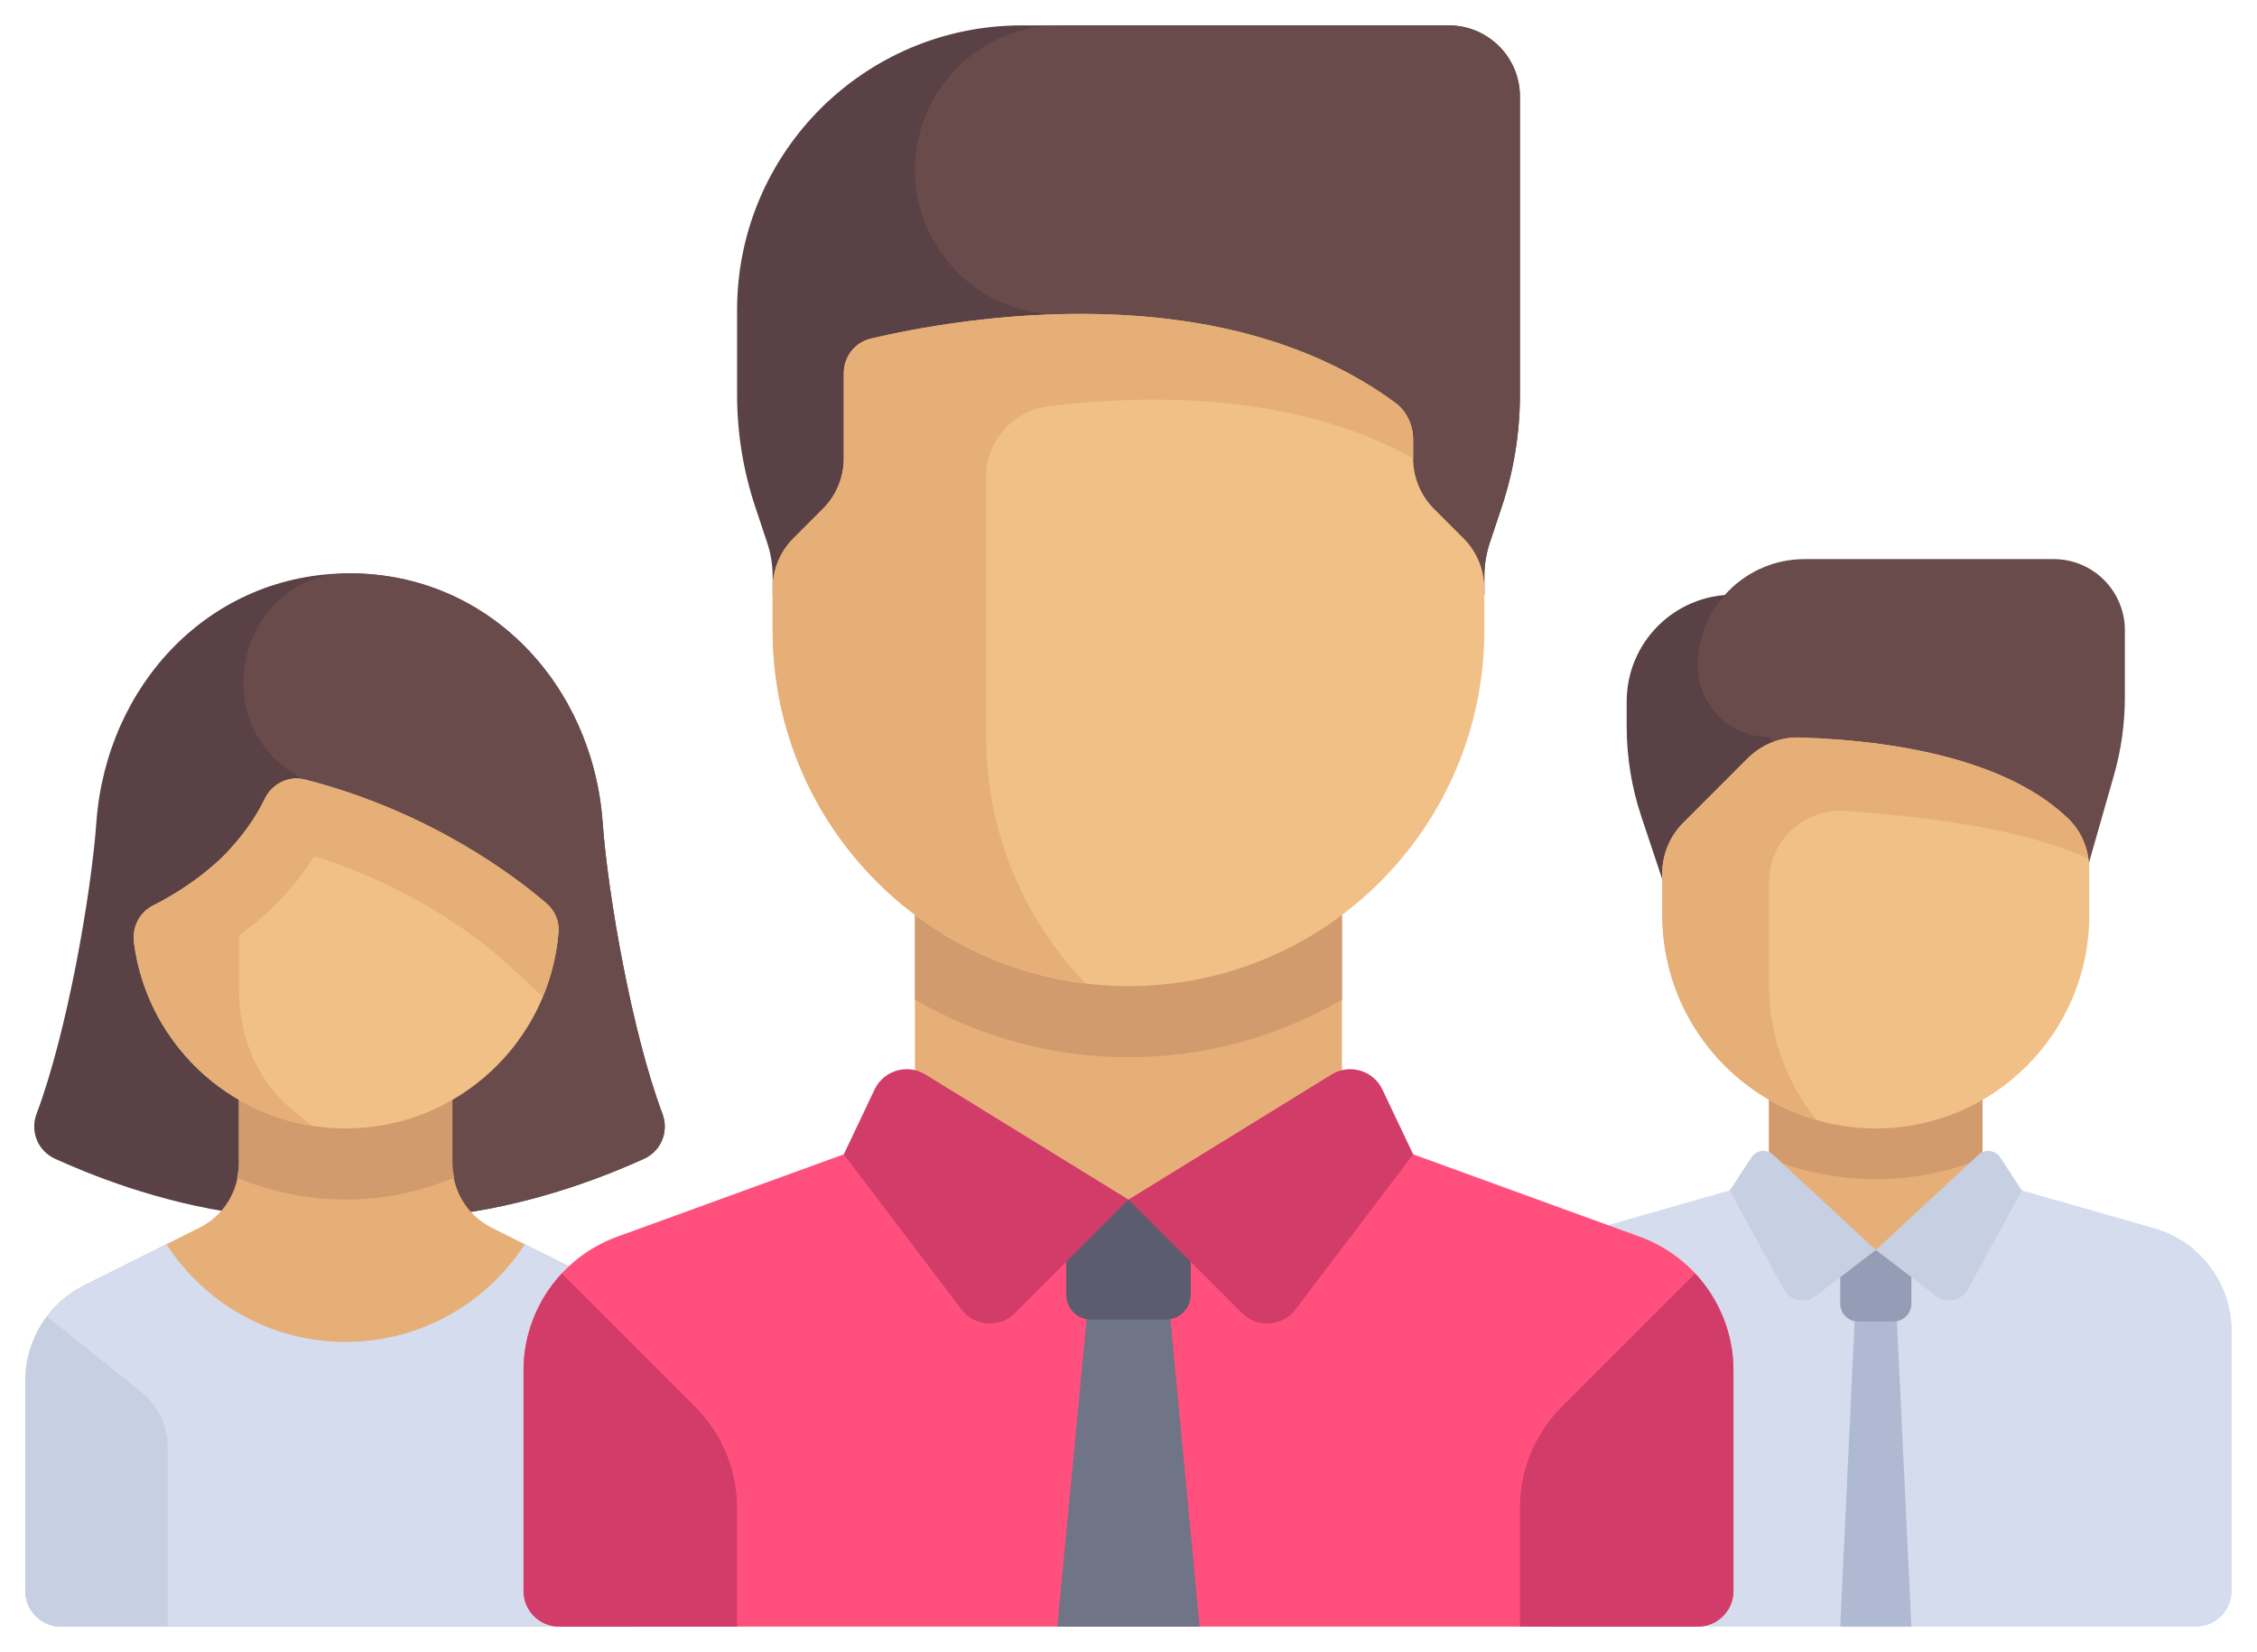
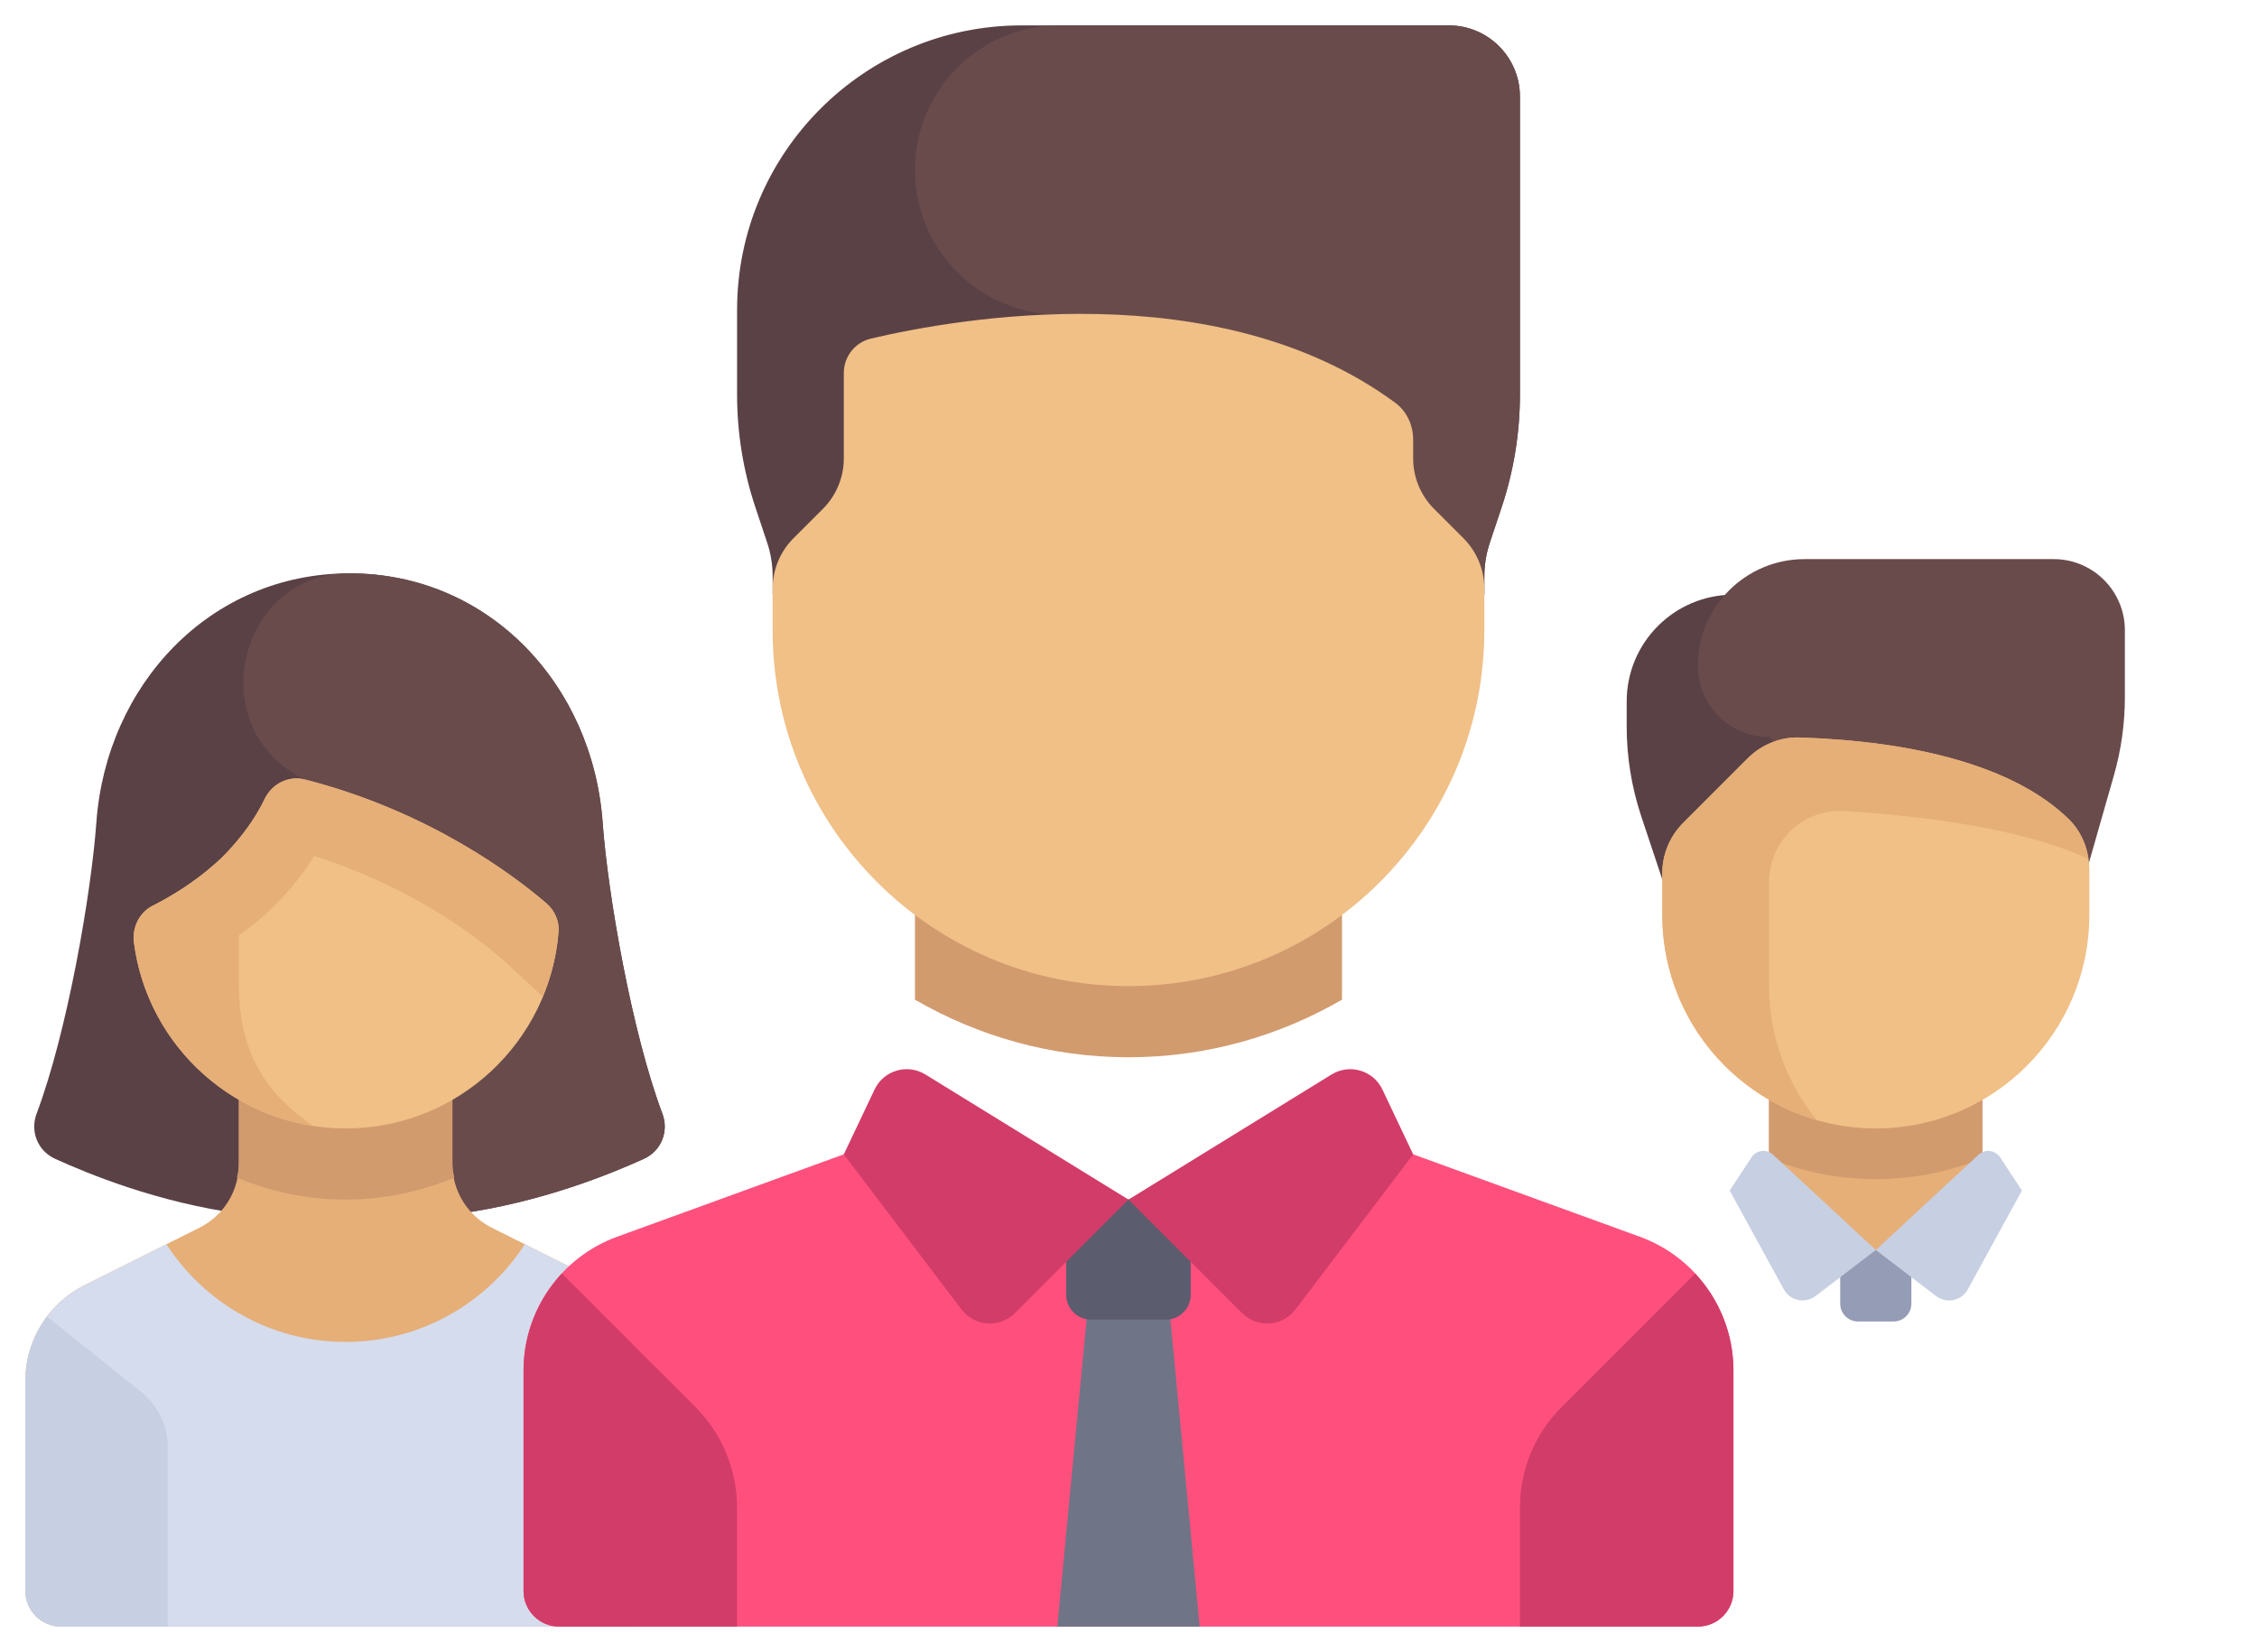
<svg xmlns="http://www.w3.org/2000/svg" viewBox="5599 5239.354 89 65.146" data-guides="{&quot;vertical&quot;:[],&quot;horizontal&quot;:[]}">
  <path fill="#5A4146" stroke="none" fill-opacity="1" stroke-width="1" stroke-opacity="1" font-size-adjust="none" id="tSvg1112905541d" title="Path 73" d="M 5663.145 5267.016 C 5663.145 5267.344 5663.145 5267.672 5663.145 5268.001C 5663.145 5269.207 5663.339 5270.406 5663.721 5271.551C 5664.464 5273.781 5665.208 5276.011 5665.951 5278.242C 5667.354 5278.242 5668.757 5278.242 5670.161 5278.242C 5670.161 5273.097 5670.161 5267.951 5670.161 5262.806C 5669.225 5262.806 5668.29 5262.806 5667.354 5262.806C 5665.029 5262.806 5663.145 5264.691 5663.145 5267.016Z" />
  <path fill="#694B4B" stroke="none" fill-opacity="1" stroke-width="1" stroke-opacity="1" font-size-adjust="none" id="tSvgb2079204da" title="Path 74" d="M 5682.358 5269.931 C 5681.566 5272.701 5680.775 5275.472 5679.984 5278.242C 5676.242 5274.968 5672.5 5271.694 5668.758 5268.419C 5667.208 5268.419 5665.951 5267.163 5665.951 5265.613C 5665.951 5263.288 5667.836 5261.403 5670.161 5261.403C 5673.435 5261.403 5676.709 5261.403 5679.983 5261.403C 5681.533 5261.403 5682.79 5262.66 5682.79 5264.21C 5682.79 5265.089 5682.79 5265.968 5682.79 5266.847C 5682.79 5267.89 5682.645 5268.928 5682.358 5269.931Z" />
  <path fill="#E6AF78" stroke="none" fill-opacity="1" stroke-width="1" stroke-opacity="1" font-size-adjust="none" id="tSvg183a32d6b20" title="Path 75" d="M 5677.175 5282.452 C 5674.369 5282.452 5671.562 5282.452 5668.756 5282.452C 5668.756 5284.523 5668.756 5286.593 5668.756 5288.663C 5671.562 5288.663 5674.369 5288.663 5677.175 5288.663C 5677.175 5286.593 5677.175 5284.523 5677.175 5282.452Z" />
  <path fill="#D29B6E" stroke="none" fill-opacity="1" stroke-width="1" stroke-opacity="1" font-size-adjust="none" id="tSvg995886d34f" title="Path 76" d="M 5668.756 5285.029 C 5670.057 5285.558 5671.476 5285.856 5672.966 5285.856C 5674.454 5285.856 5675.874 5285.558 5677.175 5285.029C 5677.175 5284.17 5677.175 5283.311 5677.175 5282.452C 5674.369 5282.452 5671.562 5282.452 5668.756 5282.452C 5668.756 5283.311 5668.756 5284.17 5668.756 5285.029Z" />
-   <path fill="#D5DCED" stroke="none" fill-opacity="1" stroke-width="1" stroke-opacity="1" font-size-adjust="none" id="tSvgd238459ee1" title="Path 77" d="M 5683.947 5287.79 C 5681.69 5287.145 5679.434 5286.5 5677.177 5285.856C 5675.774 5286.787 5674.371 5287.718 5672.968 5288.649C 5671.564 5287.718 5670.161 5286.787 5668.758 5285.855C 5666.502 5286.5 5664.245 5287.145 5661.989 5287.79C 5660.181 5288.306 5658.935 5289.958 5658.935 5291.837C 5658.935 5295.257 5658.935 5298.677 5658.935 5302.097C 5658.935 5302.872 5659.564 5303.5 5660.339 5303.5C 5668.758 5303.5 5677.177 5303.5 5685.597 5303.5C 5686.372 5303.5 5687 5302.872 5687 5302.097C 5687 5298.677 5687 5295.257 5687 5291.837C 5687 5289.958 5685.754 5288.306 5683.947 5287.79Z" />
-   <path fill="#AFB9D2" stroke="none" fill-opacity="1" stroke-width="1" stroke-opacity="1" font-size-adjust="none" id="tSvg12a14386307" title="Path 78" d="M 5674.371 5303.5 C 5673.435 5303.5 5672.5 5303.5 5671.565 5303.5C 5671.798 5298.554 5672.032 5293.608 5672.266 5288.662C 5672.734 5288.662 5673.202 5288.662 5673.669 5288.662C 5673.903 5293.608 5674.137 5298.554 5674.371 5303.5Z" />
  <path fill="#F0C087" stroke="none" fill-opacity="1" stroke-width="1" stroke-opacity="1" font-size-adjust="none" id="tSvg2283c38557" title="Path 79" d="M 5672.968 5283.855 C 5668.318 5283.855 5664.549 5280.085 5664.549 5275.435C 5664.549 5274.887 5664.549 5274.339 5664.549 5273.791C 5664.549 5273.047 5664.845 5272.333 5665.371 5271.807C 5666.219 5270.959 5667.067 5270.11 5667.915 5269.262C 5668.454 5268.724 5669.191 5268.414 5669.953 5268.438C 5674.438 5268.579 5678.408 5269.54 5680.579 5271.66C 5681.11 5272.179 5681.388 5272.905 5681.388 5273.647C 5681.388 5274.243 5681.388 5274.839 5681.388 5275.435C 5681.388 5280.085 5677.618 5283.855 5672.968 5283.855Z" />
  <path fill="#E6AF78" stroke="none" fill-opacity="1" stroke-width="1" stroke-opacity="1" font-size-adjust="none" id="tSvgcf1c3213e7" title="Path 80" d="M 5668.758 5274.14 C 5668.758 5272.521 5670.118 5271.234 5671.733 5271.337C 5674.566 5271.518 5678.77 5271.991 5681.349 5273.232C 5681.264 5272.64 5681.01 5272.081 5680.579 5271.66C 5678.408 5269.54 5674.438 5268.579 5669.953 5268.438C 5669.952 5268.438 5669.952 5268.438 5669.952 5268.438C 5669.191 5268.414 5668.454 5268.724 5667.915 5269.262C 5667.067 5270.11 5666.219 5270.958 5665.371 5271.807C 5664.845 5272.333 5664.549 5273.047 5664.549 5273.791C 5664.549 5274.339 5664.549 5274.887 5664.549 5275.435C 5664.549 5279.275 5667.122 5282.507 5670.635 5283.52C 5669.466 5282.077 5668.759 5280.245 5668.759 5278.242C 5668.759 5276.874 5668.759 5275.507 5668.758 5274.14Z" />
  <path fill="#959CB5" stroke="none" fill-opacity="1" stroke-width="1" stroke-opacity="1" font-size-adjust="none" id="tSvgf59deec9f7" title="Path 81" d="M 5673.669 5291.468 C 5673.202 5291.468 5672.734 5291.468 5672.266 5291.468C 5671.879 5291.468 5671.565 5291.154 5671.565 5290.767C 5671.565 5290.065 5671.565 5289.364 5671.565 5288.662C 5672.5 5288.662 5673.435 5288.662 5674.371 5288.662C 5674.371 5289.364 5674.371 5290.065 5674.371 5290.767C 5674.371 5291.154 5674.057 5291.468 5673.669 5291.468Z" />
  <path fill="#C7CFE2" stroke="none" fill-opacity="1" stroke-width="1" stroke-opacity="1" font-size-adjust="none" id="tSvg15b3118de8d" title="Path 82" d="M 5672.969 5288.649 C 5672.176 5289.255 5671.383 5289.86 5670.59 5290.466C 5670.181 5290.779 5669.588 5290.653 5669.341 5290.201C 5668.629 5288.902 5667.918 5287.604 5667.207 5286.305C 5667.493 5285.868 5667.78 5285.431 5668.066 5284.995C 5668.256 5284.704 5668.662 5284.655 5668.917 5284.891C 5670.268 5286.144 5671.618 5287.396 5672.969 5288.649Z" />
  <path fill="#C7CFE2" stroke="none" fill-opacity="1" stroke-width="1" stroke-opacity="1" font-size-adjust="none" id="tSvgfa2452091e" title="Path 83" d="M 5672.969 5288.649 C 5673.762 5289.255 5674.554 5289.86 5675.347 5290.466C 5675.757 5290.779 5676.349 5290.654 5676.597 5290.201C 5677.308 5288.902 5678.019 5287.604 5678.73 5286.305C 5678.444 5285.868 5678.158 5285.432 5677.872 5284.995C 5677.681 5284.704 5677.275 5284.655 5677.02 5284.891C 5675.67 5286.144 5674.319 5287.396 5672.969 5288.649Z" />
  <path fill="#5A4146" stroke="none" fill-opacity="1" stroke-width="1" stroke-opacity="1" font-size-adjust="none" id="tSvgb1ce56e380" title="Path 84" d="M 5625.118 5283.269 C 5623.919 5280.092 5622.968 5274.63 5622.762 5271.786C 5622.372 5266.375 5618.294 5261.964 5612.781 5261.964C 5607.268 5261.964 5603.19 5266.375 5602.8 5271.786C 5602.594 5274.63 5601.643 5280.092 5600.444 5283.269C 5600.18 5283.969 5600.485 5284.742 5601.175 5285.054C 5602.459 5285.636 5605.199 5286.777 5608.503 5287.222C 5611.355 5287.222 5614.207 5287.222 5617.059 5287.222C 5620.347 5286.776 5623.106 5285.635 5624.387 5285.054C 5625.077 5284.742 5625.382 5283.969 5625.118 5283.269Z" />
  <path fill="#694B4B" stroke="none" fill-opacity="1" stroke-width="1" stroke-opacity="1" font-size-adjust="none" id="tSvg8f73594860" title="Path 85" d="M 5624.39 5285.054 C 5625.08 5284.742 5625.385 5283.969 5625.12 5283.269C 5623.922 5280.092 5622.97 5274.63 5622.765 5271.786C 5622.374 5266.375 5618.296 5261.964 5612.784 5261.964C 5612.77 5261.964 5612.756 5261.964 5612.742 5261.964C 5608.512 5261.981 5607.017 5267.75 5610.659 5269.902C 5610.877 5270.032 5611.018 5270.094 5611.018 5270.094C 5612.081 5275.803 5613.144 5281.513 5614.207 5287.222C 5615.158 5287.222 5616.11 5287.222 5617.061 5287.222C 5620.35 5286.776 5623.109 5285.635 5624.39 5285.054Z" />
  <path fill="#E6AF78" stroke="none" fill-opacity="1" stroke-width="1" stroke-opacity="1" font-size-adjust="none" id="tSvg2528565092" title="Path 86" d="M 5622.931 5290.039 C 5621.417 5289.282 5619.904 5288.525 5618.39 5287.769C 5617.439 5287.293 5616.838 5286.321 5616.839 5285.258C 5616.839 5283.855 5616.839 5282.452 5616.839 5281.048C 5614.032 5281.048 5611.226 5281.048 5608.419 5281.048C 5608.419 5282.452 5608.419 5283.855 5608.419 5285.258C 5608.419 5286.321 5607.819 5287.293 5606.868 5287.768C 5605.354 5288.525 5603.841 5289.282 5602.327 5290.039C 5600.901 5290.752 5600 5292.209 5600 5293.804C 5600 5296.568 5600 5299.332 5600 5302.096C 5600 5302.871 5600.628 5303.5 5601.403 5303.5C 5608.887 5303.5 5616.371 5303.5 5623.855 5303.5C 5624.63 5303.5 5625.258 5302.871 5625.258 5302.096C 5625.258 5299.332 5625.258 5296.568 5625.258 5293.804C 5625.258 5292.209 5624.357 5290.752 5622.931 5290.039Z" />
  <path fill="#D29B6E" stroke="none" fill-opacity="1" stroke-width="1" stroke-opacity="1" font-size-adjust="none" id="tSvg4860a09ce0" title="Path 87" d="M 5612.629 5286.661 C 5614.14 5286.661 5615.587 5286.35 5616.914 5285.795C 5616.879 5285.618 5616.839 5285.443 5616.839 5285.258C 5616.839 5283.855 5616.839 5282.452 5616.839 5281.048C 5614.033 5281.048 5611.226 5281.048 5608.42 5281.048C 5608.42 5282.452 5608.42 5283.855 5608.42 5285.258C 5608.42 5285.444 5608.379 5285.62 5608.344 5285.798C 5609.671 5286.35 5611.118 5286.661 5612.629 5286.661Z" />
  <path fill="#D5DCED" stroke="none" fill-opacity="1" stroke-width="1" stroke-opacity="1" font-size-adjust="none" id="tSvg8a904444ad" title="Path 88" d="M 5622.931 5290.039 C 5621.853 5289.5 5620.774 5288.961 5619.696 5288.421C 5618.196 5290.738 5615.594 5292.274 5612.629 5292.274C 5609.664 5292.274 5607.062 5290.738 5605.562 5288.421C 5604.484 5288.961 5603.405 5289.5 5602.327 5290.039C 5600.901 5290.752 5600 5292.209 5600 5293.804C 5600 5296.568 5600 5299.332 5600 5302.096C 5600 5302.871 5600.628 5303.5 5601.403 5303.5C 5608.887 5303.5 5616.371 5303.5 5623.855 5303.5C 5624.63 5303.5 5625.258 5302.871 5625.258 5302.096C 5625.258 5299.332 5625.258 5296.568 5625.258 5293.804C 5625.258 5292.209 5624.357 5290.752 5622.931 5290.039Z" />
  <path fill="#F0C087" stroke="none" fill-opacity="1" stroke-width="1" stroke-opacity="1" font-size-adjust="none" id="tSvg426aebd3e4" title="Path 89" d="M 5612.631 5283.855 C 5608.351 5283.855 5604.816 5280.66 5604.282 5276.525C 5604.205 5275.926 5604.493 5275.338 5605.032 5275.066C 5605.678 5274.741 5606.617 5274.191 5607.516 5273.389C 5608.517 5272.496 5609.104 5271.554 5609.436 5270.863C 5609.721 5270.267 5610.378 5269.93 5611.018 5270.094C 5615.958 5271.354 5619.322 5273.924 5620.542 5274.974C 5620.87 5275.255 5621.059 5275.671 5621.025 5276.102C 5620.685 5280.44 5617.057 5283.855 5612.631 5283.855Z" />
  <path fill="#E6AF78" stroke="none" fill-opacity="1" stroke-width="1" stroke-opacity="1" font-size-adjust="none" id="tSvg247fced580" title="Path 90" d="M 5620.542 5274.974 C 5619.322 5273.924 5615.958 5271.354 5611.017 5270.094C 5610.378 5269.93 5609.721 5270.267 5609.435 5270.863C 5609.184 5271.386 5608.769 5272.053 5608.153 5272.734C 5608.153 5272.736 5608.152 5272.737 5608.152 5272.739C 5607.961 5272.956 5607.758 5273.173 5607.516 5273.389C 5606.617 5274.191 5605.678 5274.741 5605.032 5275.066C 5604.492 5275.339 5604.205 5275.926 5604.282 5276.525C 5604.762 5280.239 5607.668 5283.195 5611.355 5283.759C 5609.675 5282.616 5608.422 5281.044 5608.422 5278.242C 5608.422 5277.575 5608.422 5276.908 5608.422 5276.241C 5608.741 5276.006 5609.062 5275.771 5609.384 5275.483C 5610.164 5274.787 5610.845 5273.982 5611.391 5273.116C 5615.17 5274.295 5617.733 5276.26 5618.704 5277.095C 5618.97 5277.328 5619.63 5277.936 5620.402 5278.661C 5620.734 5277.861 5620.954 5277.003 5621.025 5276.102C 5621.059 5275.671 5620.87 5275.256 5620.542 5274.974Z" />
  <path fill="#C7CFE2" stroke="none" fill-opacity="1" stroke-width="1" stroke-opacity="1" font-size-adjust="none" id="tSvg1ac9d39007" title="Path 91" d="M 5600.855 5291.275 C 5600.315 5291.992 5600 5292.872 5600 5293.804C 5600 5296.568 5600 5299.332 5600 5302.097C 5600 5302.872 5600.628 5303.5 5601.403 5303.5C 5602.806 5303.5 5604.21 5303.5 5605.613 5303.5C 5605.613 5301.143 5605.613 5298.786 5605.613 5296.429C 5605.613 5295.577 5605.225 5294.77 5604.56 5294.238C 5603.325 5293.25 5602.09 5292.262 5600.855 5291.275Z" />
  <path fill="#FF507D" stroke="none" fill-opacity="1" stroke-width="1" stroke-opacity="1" font-size-adjust="none" id="tSvg1739d09661e" title="Path 92" d="M 5663.659 5288.124 C 5659.746 5286.701 5655.832 5285.278 5651.919 5283.855C 5649.112 5284.79 5646.306 5285.726 5643.499 5286.661C 5640.693 5285.726 5637.886 5284.79 5635.08 5283.855C 5631.167 5285.278 5627.253 5286.701 5623.339 5288.124C 5621.121 5288.931 5619.645 5291.039 5619.645 5293.399C 5619.645 5296.298 5619.645 5299.197 5619.645 5302.097C 5619.645 5302.872 5620.273 5303.5 5621.048 5303.5C 5636.015 5303.5 5650.983 5303.5 5665.951 5303.5C 5666.726 5303.5 5667.354 5302.872 5667.354 5302.097C 5667.354 5299.197 5667.354 5296.298 5667.354 5293.399C 5667.354 5291.039 5665.878 5288.931 5663.659 5288.124Z" />
  <path fill="#707487" stroke="none" fill-opacity="1" stroke-width="1" stroke-opacity="1" font-size-adjust="none" id="tSvg7b5578e3a3" title="Path 93" d="M 5642.03 5289.468 C 5641.584 5294.145 5641.139 5298.822 5640.693 5303.5C 5642.564 5303.5 5644.435 5303.5 5646.306 5303.5C 5645.861 5298.822 5645.415 5294.145 5644.97 5289.468C 5643.99 5289.468 5643.01 5289.468 5642.03 5289.468Z" />
  <path fill="#5B5D6E" stroke="none" fill-opacity="1" stroke-width="1" stroke-opacity="1" font-size-adjust="none" id="tSvg40b28ba6b7" title="Path 94" d="M 5644.972 5291.395 C 5643.99 5291.395 5643.007 5291.395 5642.025 5291.395C 5641.483 5291.395 5641.043 5290.956 5641.043 5290.413C 5641.043 5289.163 5641.043 5287.912 5641.043 5286.661C 5642.68 5286.661 5644.317 5286.661 5645.954 5286.661C 5645.954 5287.912 5645.954 5289.163 5645.954 5290.413C 5645.954 5290.956 5645.514 5291.395 5644.972 5291.395Z" />
  <path fill="#D23C69" stroke="none" fill-opacity="1" stroke-width="1" stroke-opacity="1" font-size-adjust="none" id="tSvg2bdb7be665" title="Path 95" d="M 5665.844 5289.575 C 5666.792 5290.592 5667.355 5291.946 5667.355 5293.399C 5667.355 5296.298 5667.355 5299.197 5667.355 5302.096C 5667.355 5302.872 5666.727 5303.5 5665.952 5303.5C 5663.613 5303.5 5661.274 5303.5 5658.935 5303.5C 5658.935 5301.936 5658.935 5300.372 5658.935 5298.809C 5658.935 5297.32 5659.527 5295.892 5660.579 5294.84C 5662.334 5293.085 5664.089 5291.33 5665.844 5289.575Z" />
  <path fill="#5A4146" stroke="none" fill-opacity="1" stroke-width="1" stroke-opacity="1" font-size-adjust="none" id="tSvg45656bcf0d" title="Path 96" d="M 5658.935 5254.916 C 5658.935 5250.998 5658.935 5247.08 5658.935 5243.161C 5658.935 5241.611 5657.679 5240.355 5656.129 5240.355C 5650.516 5240.355 5644.903 5240.355 5639.29 5240.355C 5633.091 5240.355 5628.065 5245.381 5628.065 5251.581C 5628.065 5252.693 5628.065 5253.804 5628.065 5254.916C 5628.065 5256.425 5628.308 5257.923 5628.785 5259.354C 5628.94 5259.821 5629.096 5260.288 5629.252 5260.755C 5629.395 5261.184 5629.468 5261.634 5629.468 5262.086C 5629.468 5262.326 5629.468 5262.566 5629.468 5262.806C 5638.823 5262.806 5648.177 5262.806 5657.532 5262.806C 5657.532 5262.566 5657.532 5262.326 5657.532 5262.086C 5657.532 5261.634 5657.605 5261.184 5657.748 5260.755C 5657.904 5260.288 5658.06 5259.821 5658.215 5259.354C 5658.692 5257.923 5658.935 5256.424 5658.935 5254.916Z" />
  <path fill="#694B4B" stroke="none" fill-opacity="1" stroke-width="1" stroke-opacity="1" font-size-adjust="none" id="tSvg1456ec2504b" title="Path 97" d="M 5635.08 5246.055 C 5635.08 5249.204 5637.632 5251.756 5640.781 5251.756C 5641.044 5251.756 5641.307 5251.756 5641.57 5251.756C 5641.697 5255.439 5641.824 5259.123 5641.951 5262.806C 5647.144 5262.806 5652.338 5262.806 5657.532 5262.806C 5657.532 5262.566 5657.532 5262.326 5657.532 5262.086C 5657.532 5261.633 5657.604 5261.184 5657.748 5260.755C 5657.903 5260.288 5658.059 5259.821 5658.215 5259.354C 5658.692 5257.923 5658.935 5256.424 5658.935 5254.916C 5658.935 5250.998 5658.935 5247.08 5658.935 5243.161C 5658.935 5241.611 5657.678 5240.355 5656.128 5240.355C 5651.012 5240.355 5645.896 5240.355 5640.781 5240.355C 5637.632 5240.355 5635.08 5242.907 5635.08 5246.055Z" />
-   <path fill="#E6AF78" stroke="none" fill-opacity="1" stroke-width="1" stroke-opacity="1" font-size-adjust="none" id="tSvg13d78a899db" title="Path 98" d="M 5651.917 5274.033 C 5646.304 5274.033 5640.691 5274.033 5635.078 5274.033C 5635.078 5278.242 5635.078 5282.452 5635.078 5286.661C 5640.691 5286.661 5646.304 5286.661 5651.917 5286.661C 5651.917 5282.452 5651.917 5278.242 5651.917 5274.033Z" />
  <path fill="#D29B6E" stroke="none" fill-opacity="1" stroke-width="1" stroke-opacity="1" font-size-adjust="none" id="tSvg9bf4cc69b5" title="Path 99" d="M 5635.08 5278.777 C 5637.559 5280.213 5640.429 5281.048 5643.499 5281.048C 5646.57 5281.048 5649.44 5280.213 5651.919 5278.777C 5651.919 5277.195 5651.919 5275.614 5651.919 5274.032C 5646.306 5274.032 5640.693 5274.032 5635.08 5274.032C 5635.08 5275.614 5635.08 5277.195 5635.08 5278.777Z" />
  <path fill="#D23C69" stroke="none" fill-opacity="1" stroke-width="1" stroke-opacity="1" font-size-adjust="none" id="tSvg14439e77bf6" title="Path 100" d="M 5643.499 5286.661 C 5642.007 5288.153 5640.516 5289.645 5639.024 5291.137C 5638.422 5291.738 5637.428 5291.67 5636.914 5290.993C 5635.367 5288.954 5633.82 5286.916 5632.273 5284.878C 5632.678 5284.026 5633.083 5283.173 5633.487 5282.32C 5633.845 5281.565 5634.78 5281.289 5635.491 5281.727C 5638.16 5283.372 5640.83 5285.017 5643.499 5286.661Z" />
  <path fill="#D23C69" stroke="none" fill-opacity="1" stroke-width="1" stroke-opacity="1" font-size-adjust="none" id="tSvg2649f4e16f" title="Path 101" d="M 5643.5 5286.661 C 5644.992 5288.153 5646.484 5289.645 5647.975 5291.137C 5648.577 5291.738 5649.571 5291.67 5650.085 5290.993C 5651.632 5288.954 5653.179 5286.916 5654.726 5284.878C 5654.321 5284.026 5653.917 5283.173 5653.512 5282.32C 5653.154 5281.565 5652.22 5281.289 5651.508 5281.727C 5648.839 5283.372 5646.169 5285.017 5643.5 5286.661Z" />
  <path fill="#F0C087" stroke="none" fill-opacity="1" stroke-width="1" stroke-opacity="1" font-size-adjust="none" id="tSvg74ebc3f134" title="Path 102" d="M 5643.499 5278.242 C 5635.749 5278.242 5629.467 5271.959 5629.467 5264.21C 5629.467 5263.662 5629.467 5263.114 5629.467 5262.566C 5629.467 5261.821 5629.762 5261.108 5630.289 5260.581C 5630.676 5260.194 5631.064 5259.806 5631.451 5259.419C 5631.977 5258.892 5632.273 5258.179 5632.273 5257.434C 5632.273 5256.313 5632.273 5255.192 5632.273 5254.07C 5632.273 5253.421 5632.709 5252.856 5633.342 5252.707C 5636.66 5251.923 5646.988 5250.066 5654.016 5255.235C 5654.472 5255.571 5654.725 5256.122 5654.725 5256.689C 5654.725 5256.937 5654.725 5257.186 5654.725 5257.434C 5654.725 5258.178 5655.02 5258.892 5655.547 5259.419C 5655.934 5259.806 5656.322 5260.194 5656.709 5260.581C 5657.235 5261.107 5657.531 5261.821 5657.531 5262.566C 5657.531 5263.114 5657.531 5263.662 5657.531 5264.21C 5657.531 5271.959 5651.249 5278.242 5643.499 5278.242Z" />
-   <path fill="#E6AF78" stroke="none" fill-opacity="1" stroke-width="1" stroke-opacity="1" font-size-adjust="none" id="tSvg1178f287220" title="Path 103" d="M 5654.016 5255.235 C 5649.073 5251.6 5642.507 5251.443 5637.886 5251.94C 5635.937 5252.15 5634.327 5252.475 5633.342 5252.707C 5632.71 5252.856 5632.273 5253.421 5632.273 5254.071C 5632.273 5255.192 5632.273 5256.313 5632.273 5257.434C 5632.273 5258.179 5631.978 5258.892 5631.451 5259.419C 5631.064 5259.806 5630.676 5260.194 5630.289 5260.581C 5629.762 5261.108 5629.467 5261.822 5629.467 5262.566C 5629.467 5263.114 5629.467 5263.662 5629.467 5264.21C 5629.467 5271.385 5634.855 5277.291 5641.803 5278.13C 5639.382 5275.608 5637.886 5272.191 5637.886 5268.419C 5637.886 5265.001 5637.886 5261.582 5637.886 5258.163C 5637.886 5256.741 5638.944 5255.552 5640.354 5255.375C 5643.722 5254.953 5649.89 5254.699 5654.725 5257.435C 5654.725 5257.186 5654.725 5256.937 5654.725 5256.689C 5654.725 5256.122 5654.472 5255.571 5654.016 5255.235Z" />
  <path fill="#D23C69" stroke="none" fill-opacity="1" stroke-width="1" stroke-opacity="1" font-size-adjust="none" id="tSvgfd27977aa9" title="Path 104" d="M 5621.155 5289.575 C 5620.208 5290.592 5619.645 5291.946 5619.645 5293.399C 5619.645 5296.298 5619.645 5299.197 5619.645 5302.096C 5619.645 5302.872 5620.273 5303.5 5621.048 5303.5C 5623.386 5303.5 5625.725 5303.5 5628.064 5303.5C 5628.064 5301.936 5628.064 5300.372 5628.064 5298.809C 5628.064 5297.32 5627.472 5295.892 5626.42 5294.84C 5624.665 5293.085 5622.91 5291.33 5621.155 5289.575Z" />
  <defs />
</svg>